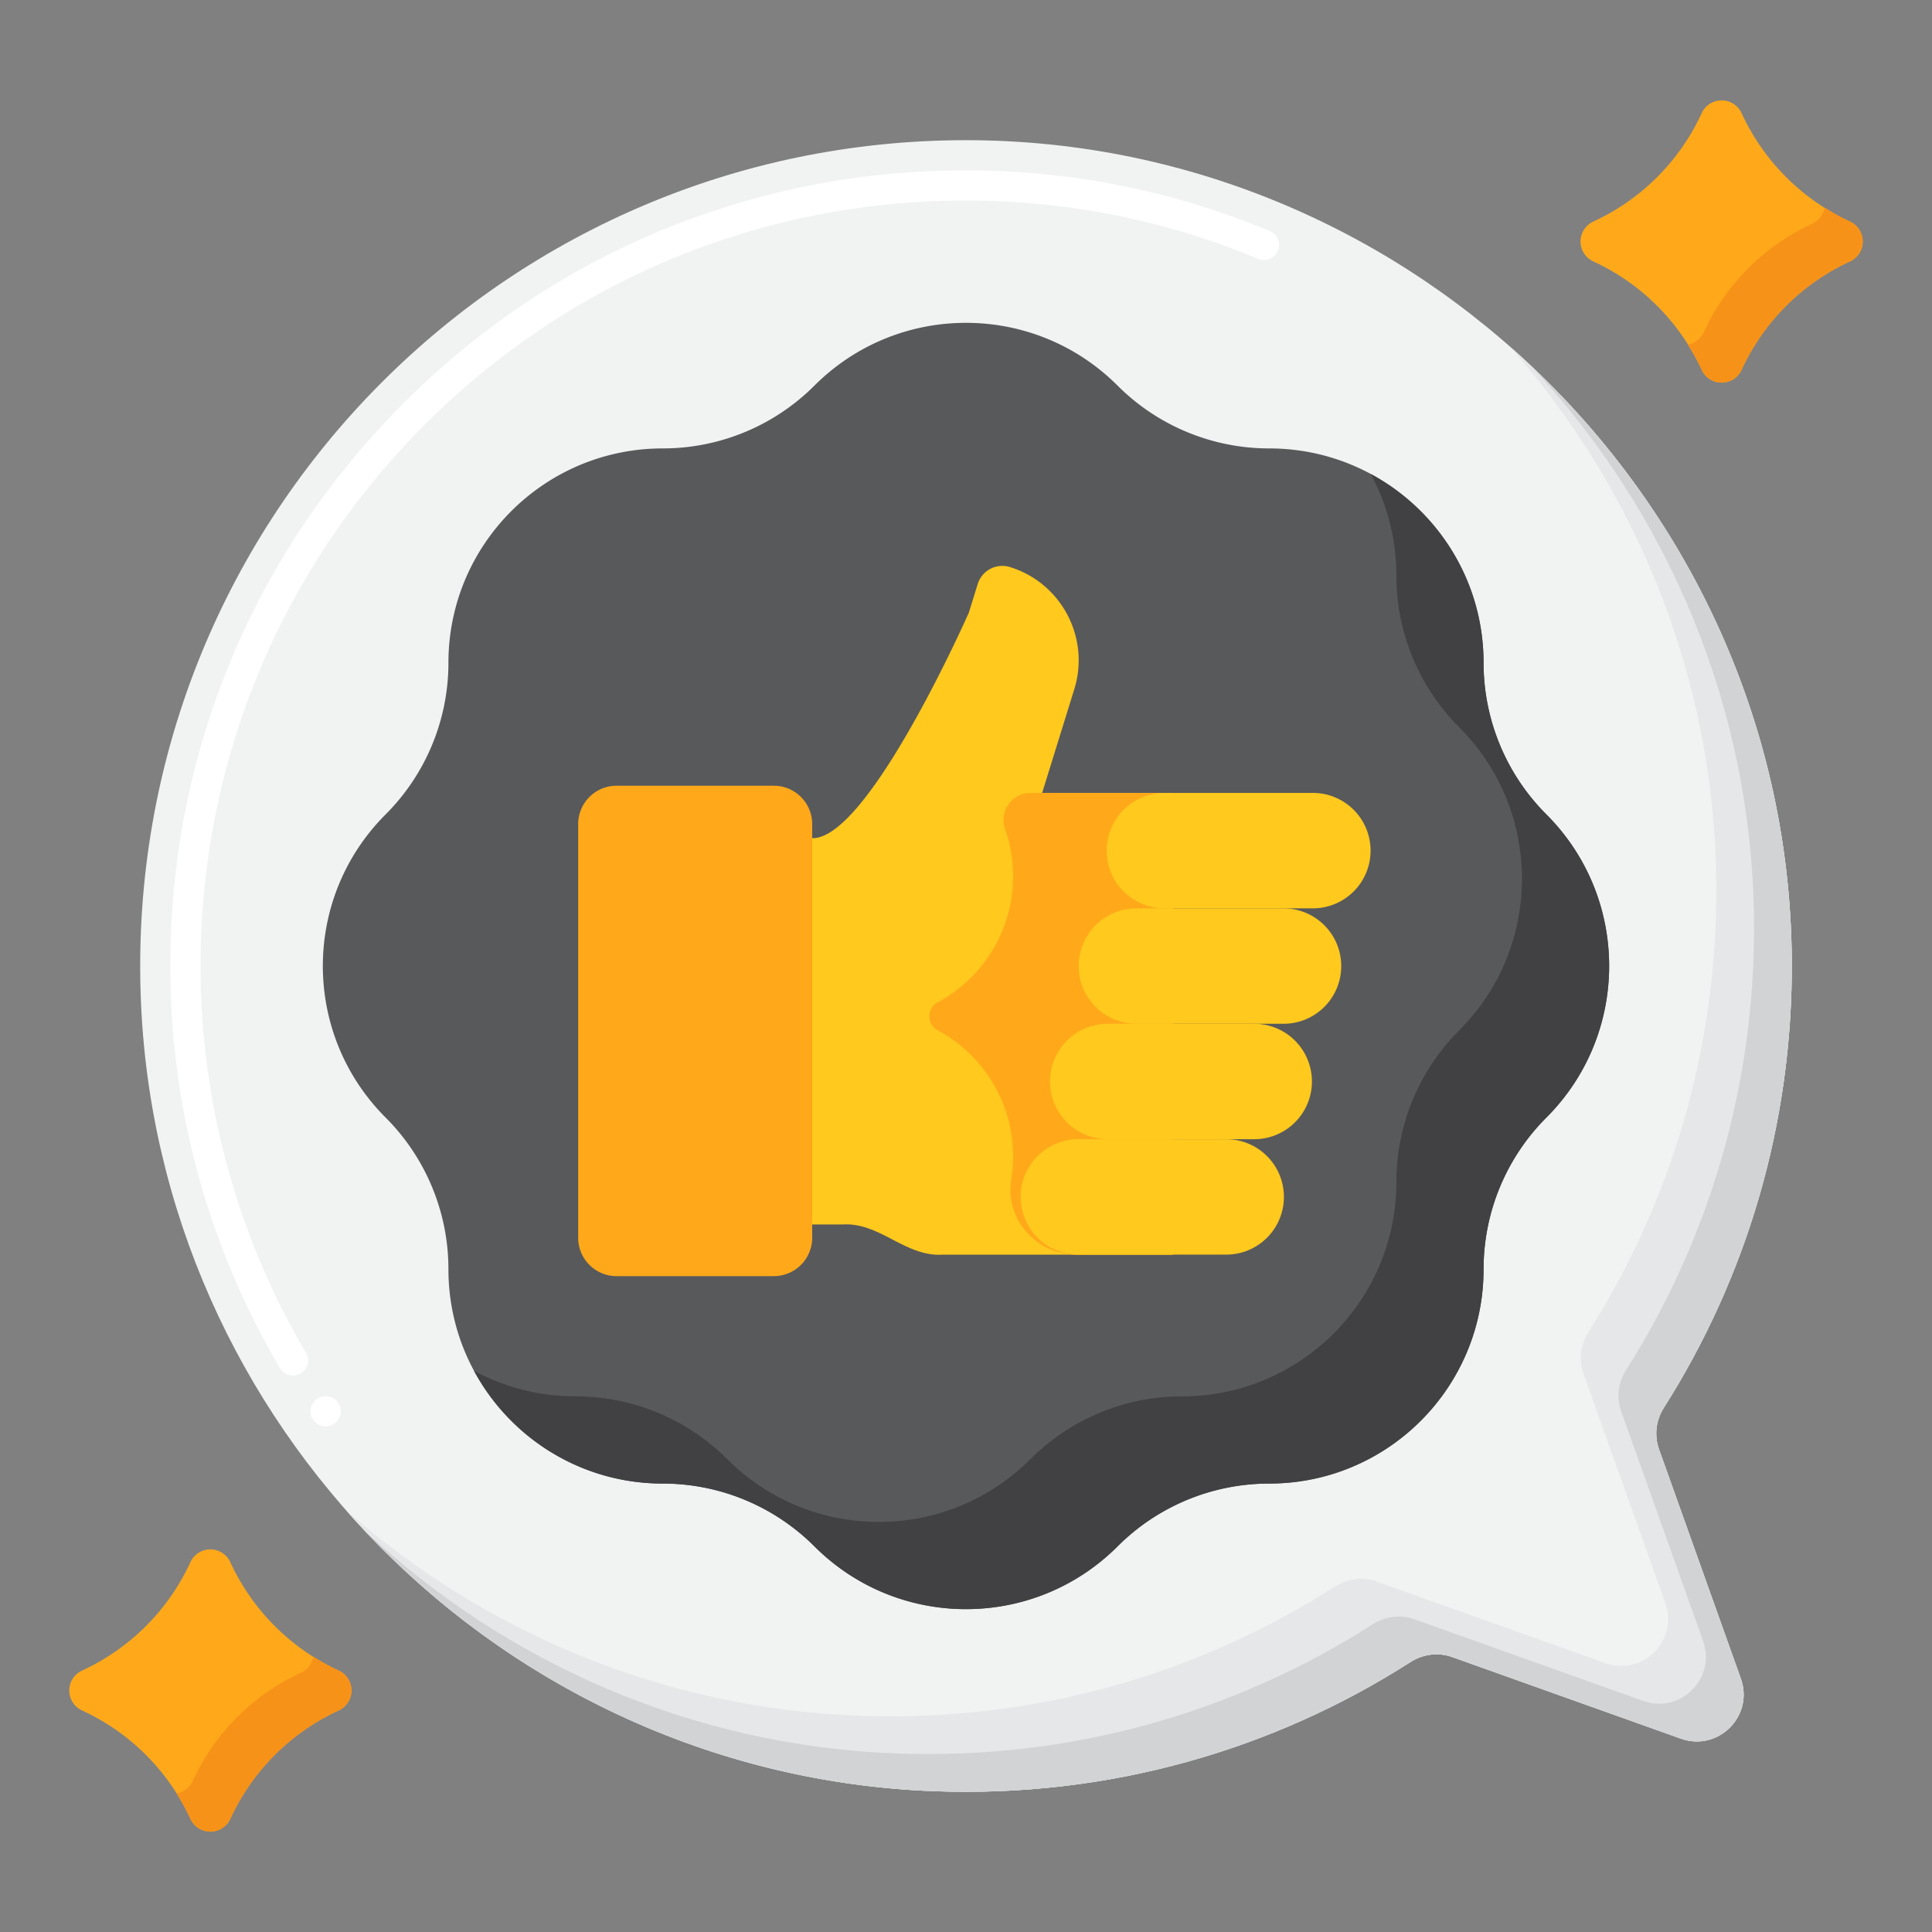
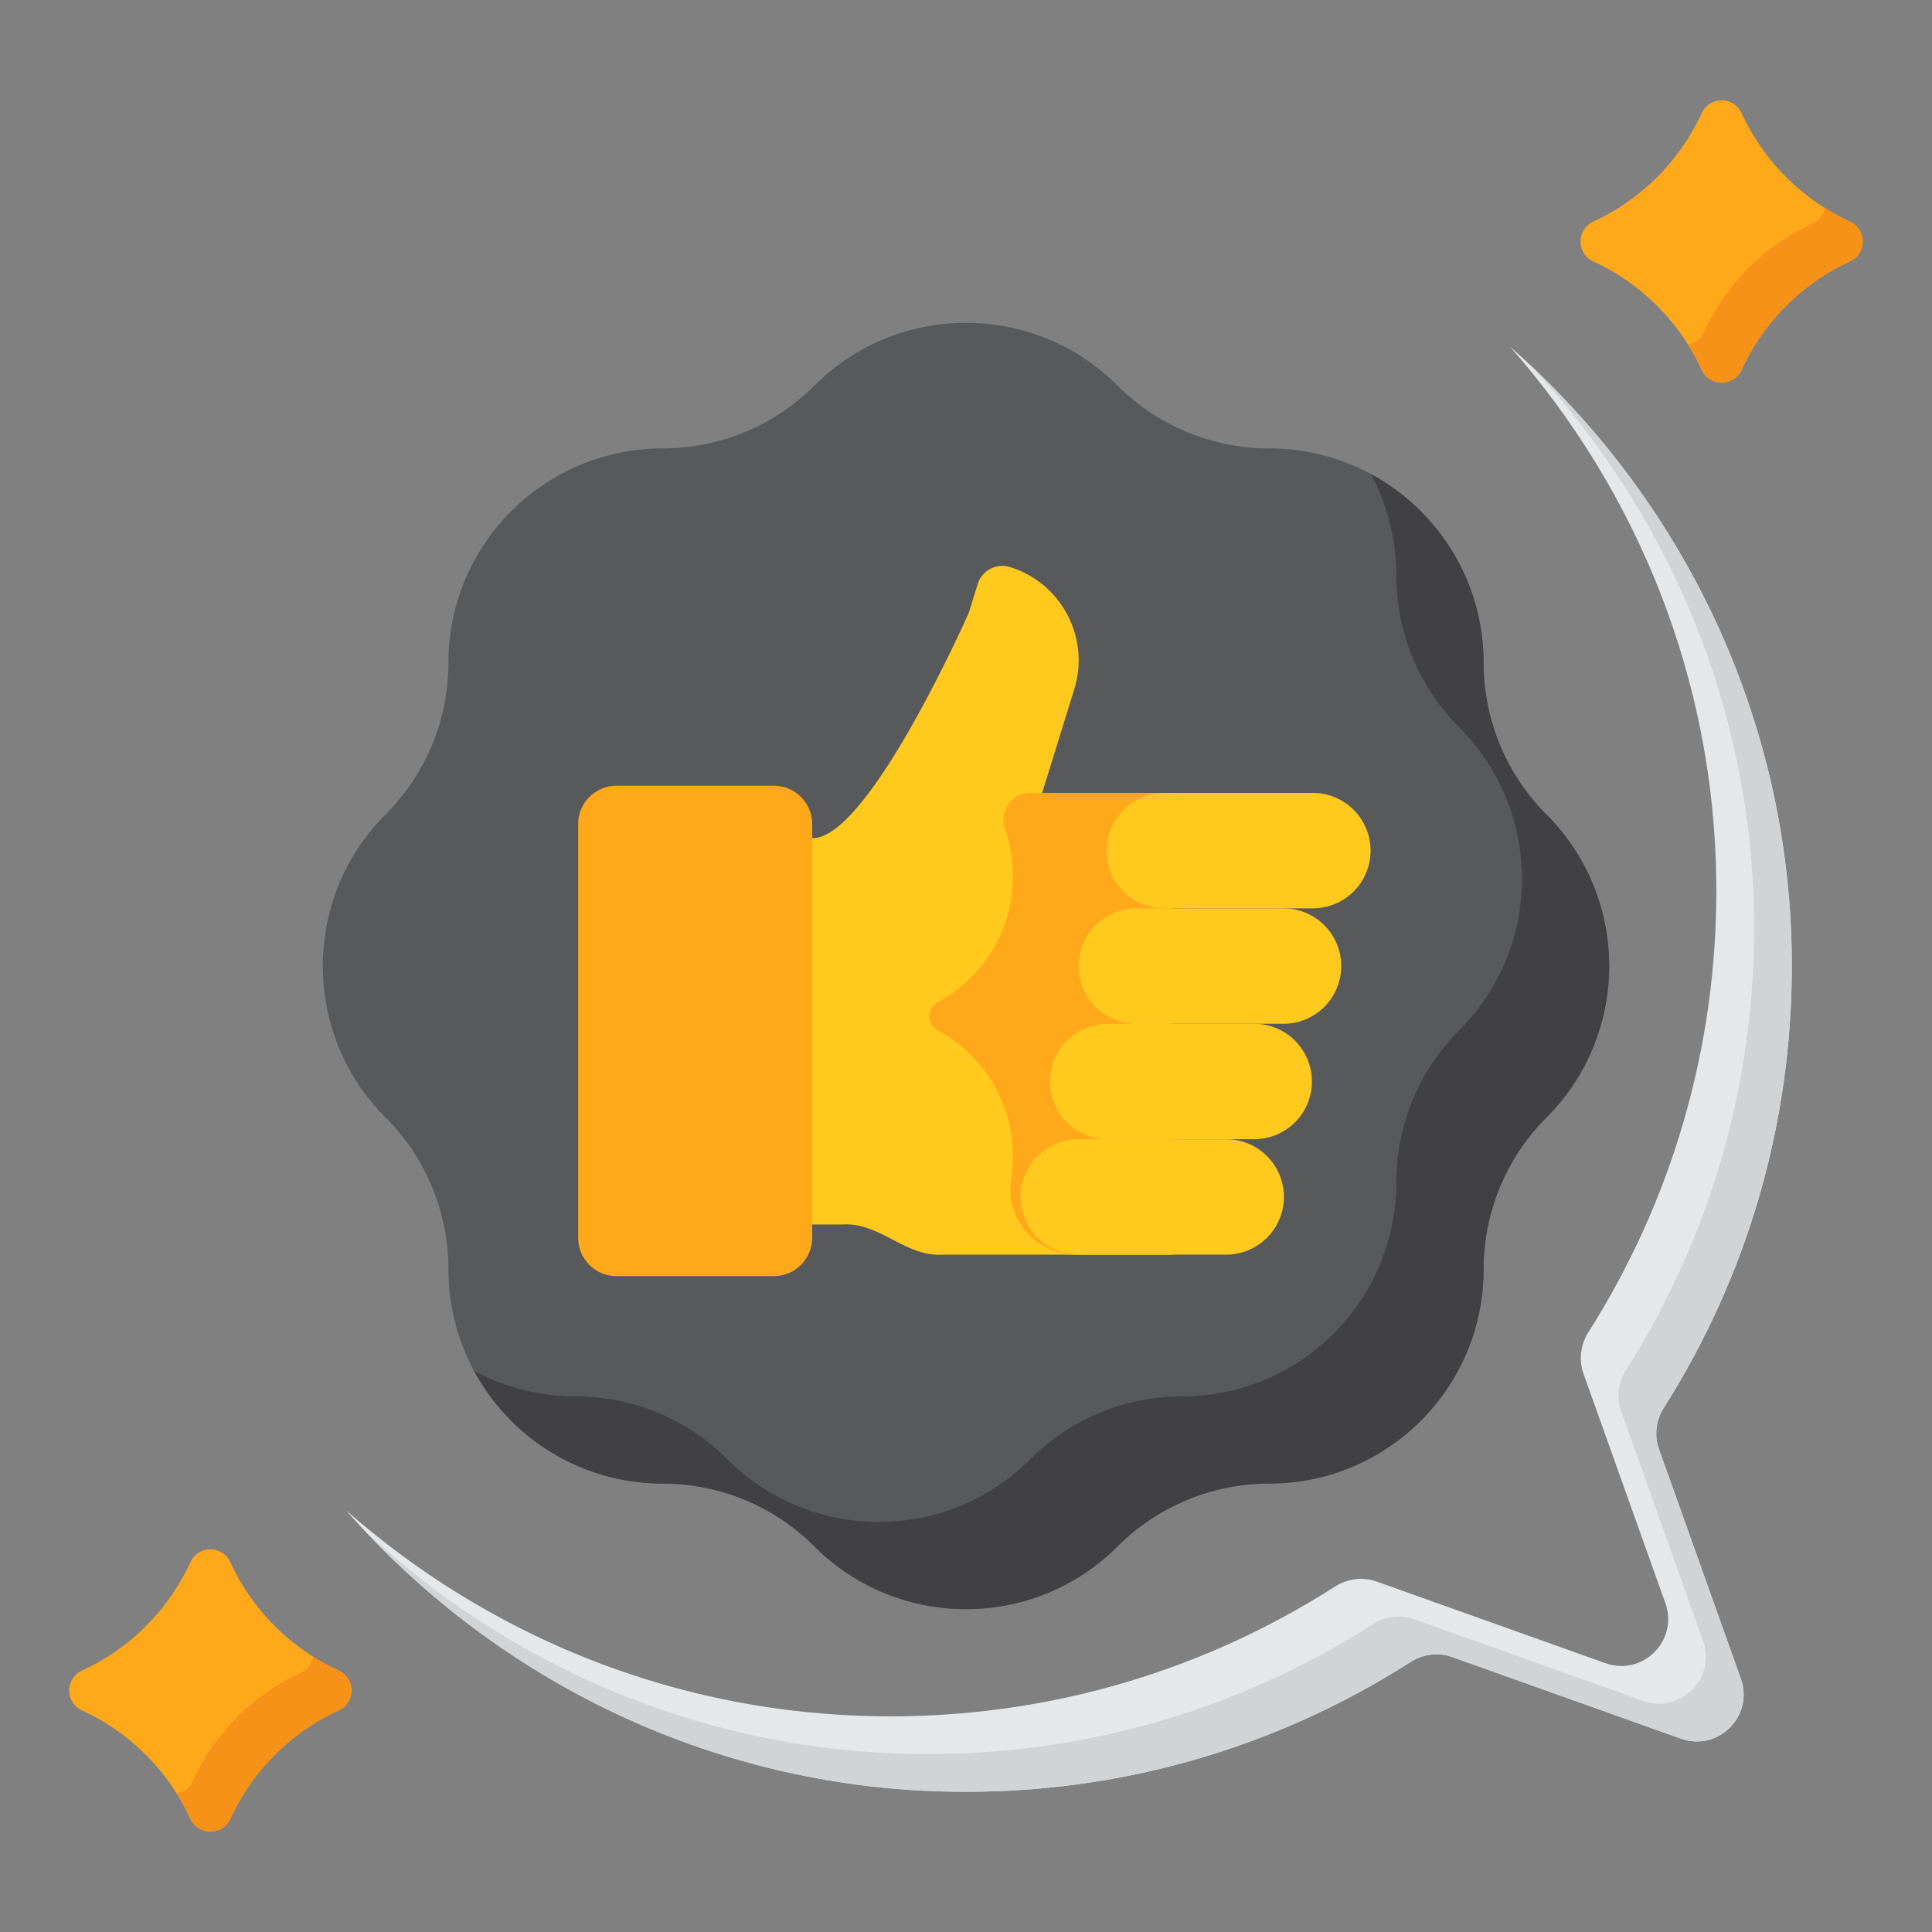
<svg xmlns="http://www.w3.org/2000/svg" width="512" height="512" x="0" y="0" viewBox="0 0 256 256" style="enable-background:new 0 0 512 512" xml:space="preserve" class="">
  <rect x="0" y="0" width="256" height="256" fill="#808080" stroke="none" />
  <g>
-     <path fill="#F1F2F2" d="M220.47 186.529c10.887-17.165 17.129-37.567 16.951-59.439-.486-59.666-49.676-108.473-109.344-108.514-61.729-.043-111.54 51.029-109.437 113.219 1.928 57.003 48.118 103.39 105.112 105.549 23.294.882 45.038-5.527 63.148-17.117 1.644-1.052 3.667-1.322 5.505-.666l30.322 10.819c4.939 1.762 9.707-3.006 7.945-7.945l-10.854-30.422c-.652-1.83-.388-3.844.652-5.484z" opacity="1" data-original="#f1f2f2" />
-     <path fill="#FFFFFF" d="M43.149 189a2.01 2.01 0 0 1-1.979-2.35c.1-.53.39-.98.83-1.29.87-.61 2.17-.38 2.78.49.63.91.409 2.16-.49 2.79-.34.23-.73.36-1.141.36zm-4.33-6.73c-.699 0-1.369-.38-1.72-.98a105.318 105.318 0 0 1-10.25-23.56 104.47 104.47 0 0 1-4.21-26.07 113 113 0 0 1-.07-3.69c0-13.7 2.57-26.99 7.62-39.5 5.07-12.53 12.471-23.88 22-33.74C72.1 34.13 98.83 22.71 127.45 22.58h1.09c10.96.05 21.75 1.8 32.08 5.19l.05.02c2.54.83 5.09 1.79 7.59 2.83 1.01.42 1.5 1.59 1.07 2.61-.41.99-1.61 1.5-2.61 1.08a98.474 98.474 0 0 0-7.35-2.74c-10.07-3.31-20.601-4.99-31.301-5H128c-27.74.01-53.641 11-72.931 30.94-18.369 19.01-28.489 44.03-28.5 70.46 0 1.18.03 2.38.061 3.55.57 16.76 5.38 33.26 13.91 47.73 0 .01.01.01.01.01a1.993 1.993 0 0 1-.71 2.73c-.31.18-.66.28-1.021.28z" opacity="1" data-original="#ffffff" />
    <path fill="#E6E7E8" d="M219.818 192.013c-.653-1.83-.389-3.843.652-5.484 10.887-17.165 17.129-37.567 16.951-59.439-.262-32.201-14.711-61.24-37.336-81.157 16.801 19.085 27.115 43.995 27.336 71.157.178 21.872-6.063 42.274-16.951 59.439-1.041 1.64-1.305 3.654-.652 5.484l10.854 30.422c1.762 4.939-3.006 9.707-7.945 7.945l-30.322-10.819c-1.838-.656-3.862-.386-5.506.666-18.11 11.59-39.854 18-63.148 17.117-25.908-.982-49.583-11.102-67.884-27.205 19.218 21.842 46.961 36.033 77.884 37.205 23.294.882 45.038-5.527 63.148-17.117 1.644-1.052 3.667-1.322 5.506-.666l30.322 10.819c4.939 1.762 9.707-3.006 7.945-7.945l-10.854-30.422z" opacity="1" data-original="#e6e7e8" />
    <path fill="#D1D3D4" d="M219.818 192.013c-.653-1.83-.389-3.843.652-5.484 10.887-17.165 17.129-37.567 16.951-59.439-.252-30.939-13.599-58.958-34.713-78.772 18.2 19.396 29.482 45.352 29.713 73.772.178 21.872-6.063 42.274-16.951 59.439-1.041 1.64-1.305 3.654-.652 5.484l10.854 30.422c1.762 4.939-3.006 9.707-7.945 7.945l-30.322-10.819c-1.838-.656-3.862-.386-5.506.666-18.11 11.59-39.854 18-63.148 17.117-27.16-1.029-51.866-12.102-70.498-29.58 19.093 20.349 45.832 33.456 75.498 34.58 23.294.882 45.038-5.527 63.148-17.117 1.644-1.052 3.667-1.322 5.506-.666l30.322 10.819c4.939 1.762 9.707-3.006 7.945-7.945l-10.854-30.422z" opacity="1" data-original="#d1d3d4" />
    <path fill="#FFA91A" d="M25.221 207.02a29.276 29.276 0 0 1-14.333 14.333 2.907 2.907 0 0 0 0 5.297 29.256 29.256 0 0 1 14.333 14.331 2.908 2.908 0 0 0 5.307 0 29.244 29.244 0 0 1 14.333-14.331 2.907 2.907 0 0 0 0-5.297 29.256 29.256 0 0 1-14.333-14.333 2.908 2.908 0 0 0-5.307 0z" opacity="1" data-original="#ffa91a" />
    <path fill="#F79219" d="M46.31 222.802a2.905 2.905 0 0 0-1.449-1.449c-1.162-.535-2.266-1.167-3.339-1.843a2.905 2.905 0 0 1-1.661 2.14 29.24 29.24 0 0 0-14.333 14.331 2.91 2.91 0 0 1-1.464 1.464c-.223.1-.453.16-.684.201.675 1.071 1.306 2.174 1.841 3.335a2.908 2.908 0 0 0 5.307 0 29.244 29.244 0 0 1 14.333-14.331 2.907 2.907 0 0 0 1.449-3.848z" opacity="1" data-original="#f79219" />
    <path fill="#FFA91A" d="M225.472 15.018a29.276 29.276 0 0 1-14.333 14.333 2.907 2.907 0 0 0 0 5.297 29.256 29.256 0 0 1 14.333 14.331 2.908 2.908 0 0 0 5.307 0 29.24 29.24 0 0 1 14.333-14.331 2.907 2.907 0 0 0 0-5.297 29.256 29.256 0 0 1-14.333-14.333 2.908 2.908 0 0 0-5.307 0z" opacity="1" data-original="#ffa91a" />
    <path fill="#F79219" d="M246.561 30.8a2.905 2.905 0 0 0-1.449-1.449c-1.162-.535-2.266-1.167-3.339-1.843a2.905 2.905 0 0 1-1.661 2.14 29.24 29.24 0 0 0-14.333 14.331 2.91 2.91 0 0 1-1.464 1.464c-.223.1-.453.16-.684.201.675 1.071 1.306 2.174 1.841 3.335a2.908 2.908 0 0 0 5.307 0 29.244 29.244 0 0 1 14.333-14.331 2.907 2.907 0 0 0 1.449-3.848z" opacity="1" data-original="#f79219" />
    <path fill="#58595B" d="M148.087 51.098a28.408 28.408 0 0 0 20.087 8.32c15.689 0 28.407 12.718 28.407 28.407 0 7.534 2.993 14.76 8.32 20.087 11.094 11.094 11.094 29.08 0 40.174a28.408 28.408 0 0 0-8.32 20.087c0 15.689-12.718 28.407-28.407 28.407a28.408 28.408 0 0 0-20.087 8.32c-11.094 11.094-29.08 11.094-40.174 0a28.408 28.408 0 0 0-20.087-8.32c-15.689 0-28.407-12.718-28.407-28.407 0-7.534-2.993-14.76-8.32-20.087-11.094-11.094-11.094-29.08 0-40.174a28.408 28.408 0 0 0 8.32-20.087c0-15.689 12.718-28.407 28.407-28.407 7.534 0 14.76-2.993 20.087-8.32 11.094-11.094 29.08-11.094 40.174 0z" opacity="1" data-original="#58595b" />
    <path fill="#414042" d="M204.902 107.913a28.408 28.408 0 0 1-8.32-20.087c0-10.817-6.046-20.22-14.943-25.018a28.28 28.28 0 0 1 3.39 13.464c0 7.534 2.993 14.76 8.32 20.087 11.094 11.094 11.094 29.08 0 40.174a28.408 28.408 0 0 0-8.32 20.087c0 15.689-12.718 28.407-28.407 28.407a28.408 28.408 0 0 0-20.087 8.32c-11.094 11.094-29.08 11.094-40.174 0a28.408 28.408 0 0 0-20.087-8.32 28.276 28.276 0 0 1-13.465-3.39c4.798 8.896 14.201 14.943 25.018 14.943 7.534 0 14.76 2.993 20.087 8.32 11.094 11.094 29.08 11.094 40.174 0a28.408 28.408 0 0 1 20.087-8.32c15.689 0 28.407-12.718 28.407-28.407 0-7.534 2.993-14.76 8.32-20.087 11.093-11.093 11.093-29.079 0-40.173z" opacity="1" data-original="#414042" />
    <path fill="#FFC91D" d="m138.089 105.066 4.26-13.741c2.115-6.825-1.703-14.072-8.527-16.188a3.412 3.412 0 0 0-4.269 2.248l-1.173 3.786c-.012.028-13.276 30.058-20.76 29.894v51.183h4.044c4.901-.309 8.305 4.308 13.207 3.999h30.534v-61.179h-17.316z" opacity="1" data-original="#ffc91d" />
    <path fill="#FFA91A" d="M136.546 105.066c-2.48 0-4.191 2.451-3.369 4.791a18.81 18.81 0 0 1 1.061 6.244c0 7.236-4.052 13.524-10.011 16.722-1.447.776-1.447 2.911 0 3.688 5.958 3.198 10.011 9.486 10.011 16.722 0 1.044-.085 2.067-.248 3.064-.857 5.237 3.335 9.949 8.641 9.949h12.773v-61.179h-18.858z" opacity="1" data-original="#ffa91a" />
    <path fill="#FFC91D" d="M170.074 135.656H150.58a7.647 7.647 0 0 1 0-15.295h19.494a7.647 7.647 0 0 1 7.647 7.647 7.646 7.646 0 0 1-7.647 7.648z" opacity="1" data-original="#ffc91d" />
    <path fill="#FFC91D" d="M166.276 150.95h-19.494a7.647 7.647 0 0 1-7.647-7.648 7.647 7.647 0 0 1 7.647-7.647h19.494a7.648 7.648 0 0 1 0 15.295z" opacity="1" data-original="#ffc91d" />
    <path fill="#FFC91D" d="M162.477 166.245h-19.493a7.648 7.648 0 1 1 0-15.295h19.493a7.648 7.648 0 0 1 7.648 7.647 7.65 7.65 0 0 1-7.648 7.648zM173.873 120.361H154.38a7.648 7.648 0 1 1 0-15.295h19.493a7.648 7.648 0 1 1 0 15.295z" opacity="1" data-original="#ffc91d" />
    <path fill="#FFA91A" d="M102.536 169.094H81.695a5.083 5.083 0 0 1-5.083-5.083v-54.814a5.083 5.083 0 0 1 5.083-5.083h20.841a5.083 5.083 0 0 1 5.083 5.083v54.814a5.083 5.083 0 0 1-5.083 5.083z" opacity="1" data-original="#ffa91a" />
  </g>
</svg>